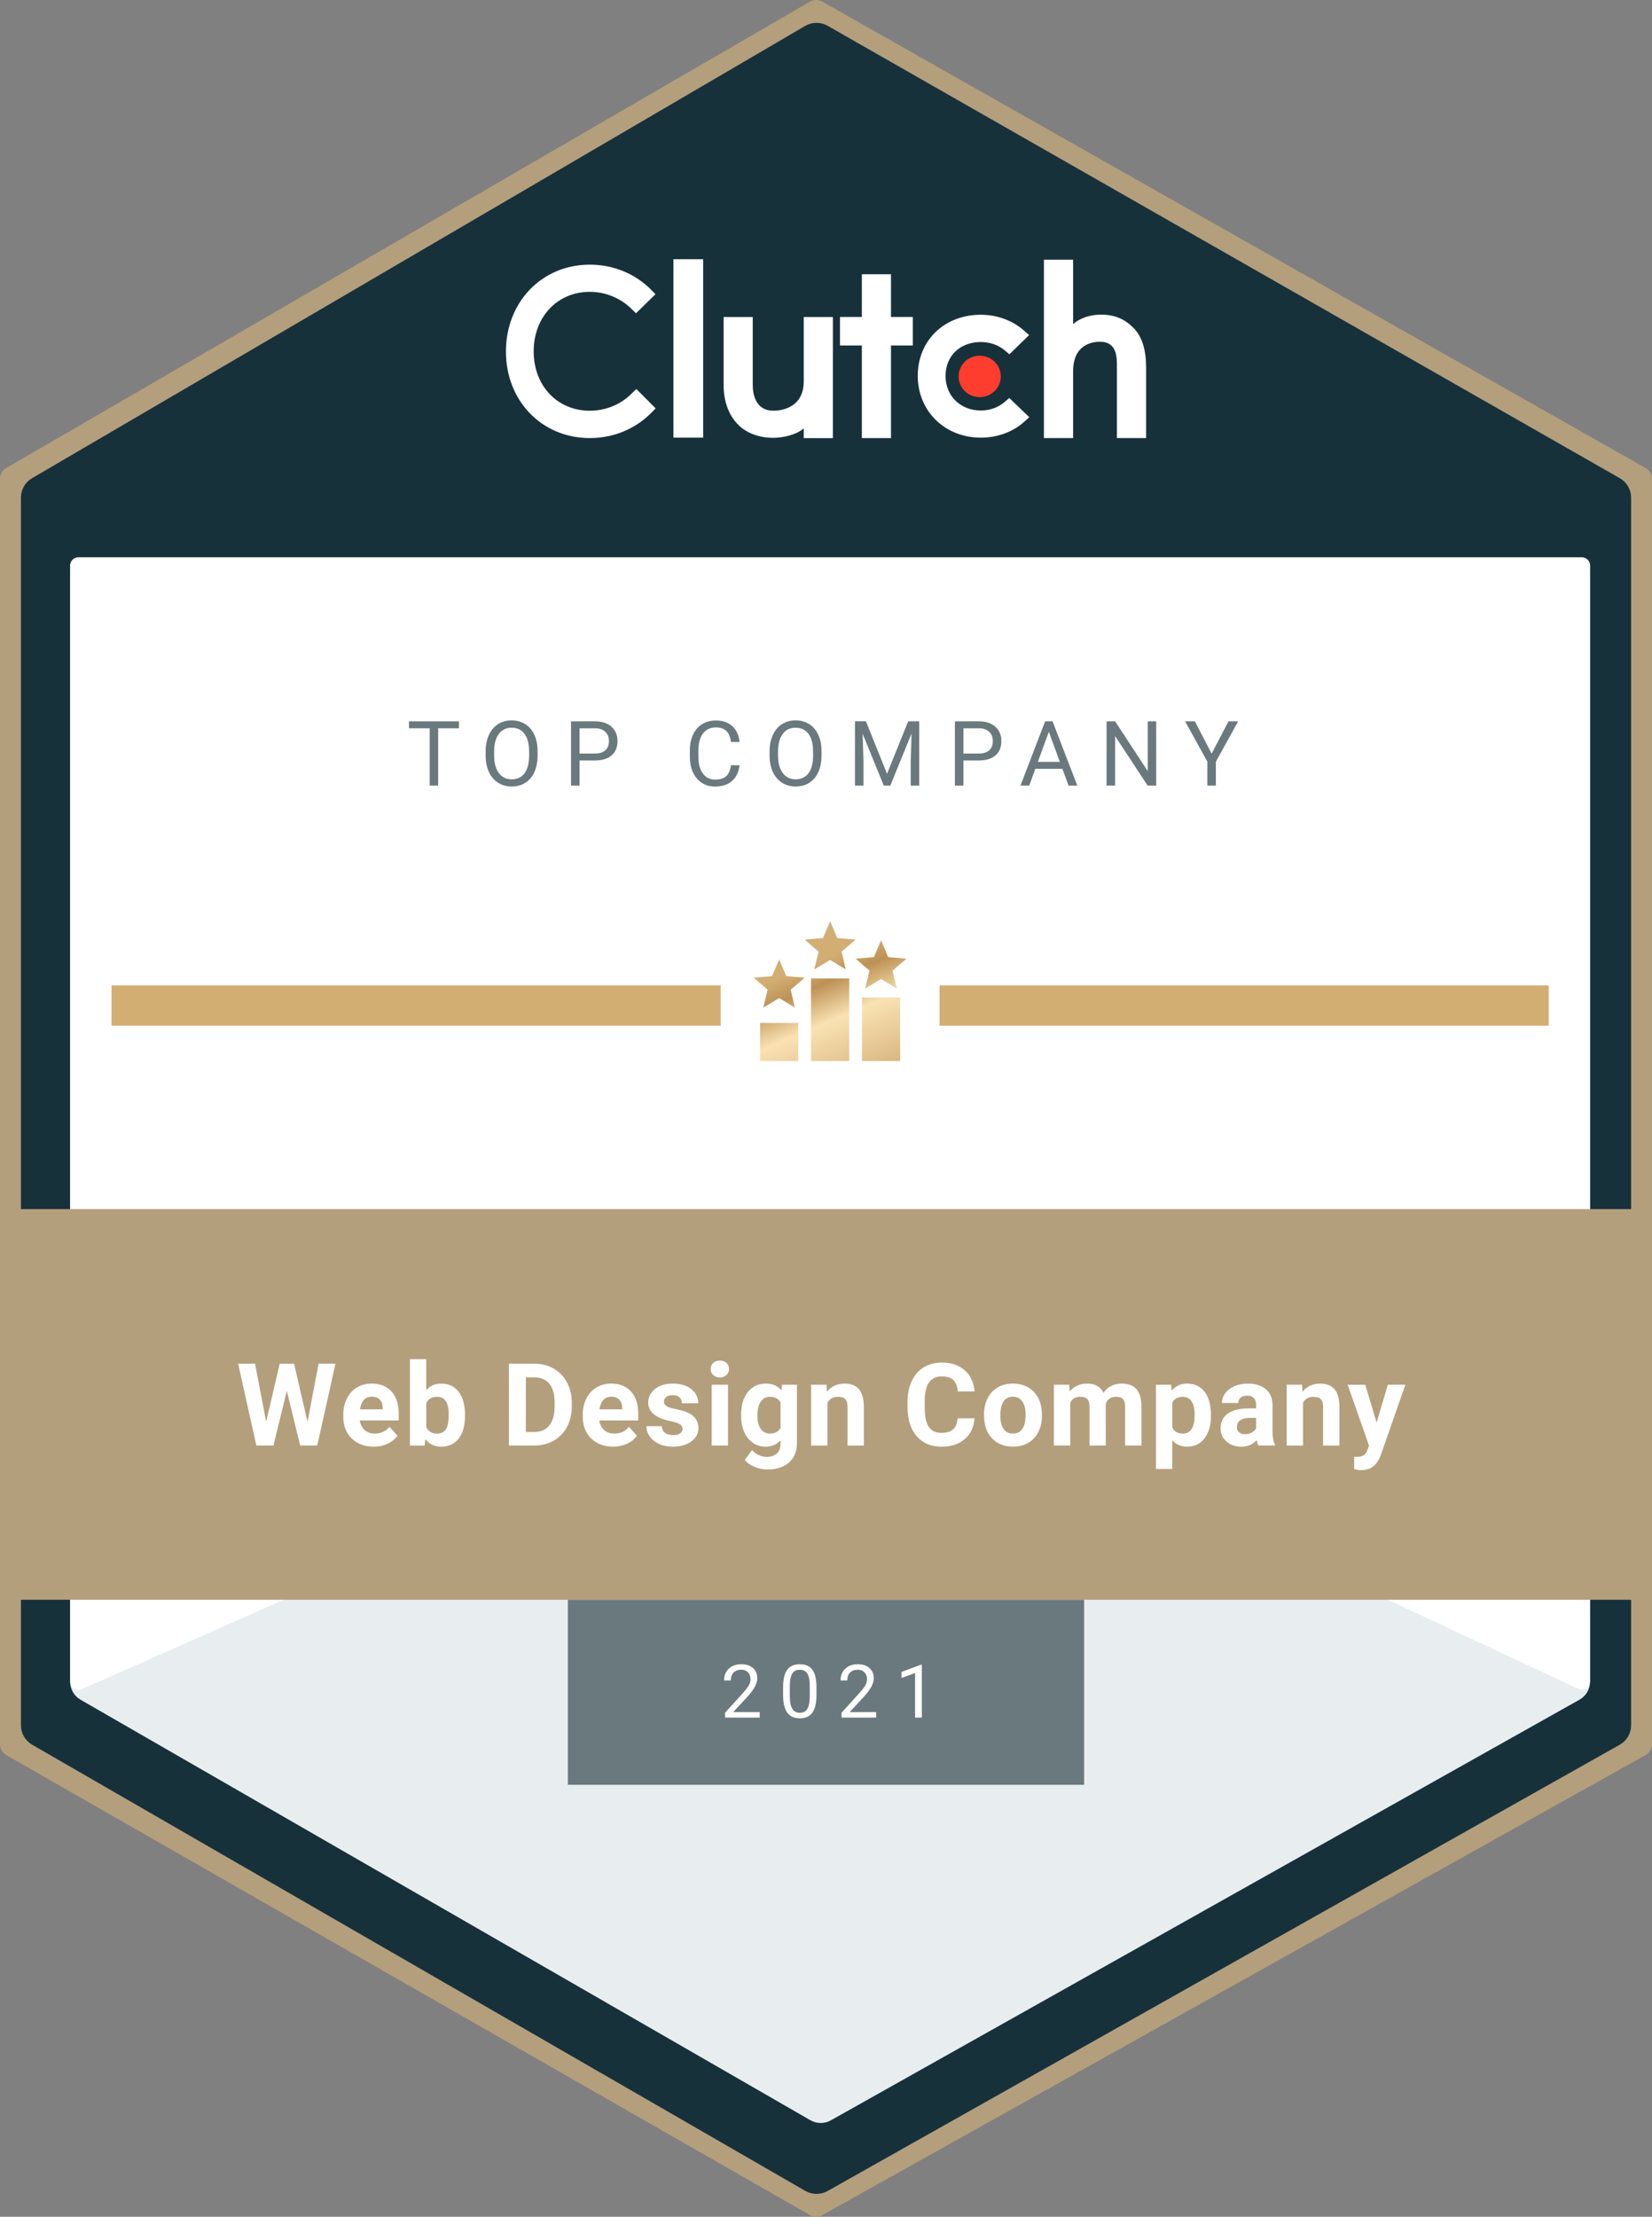
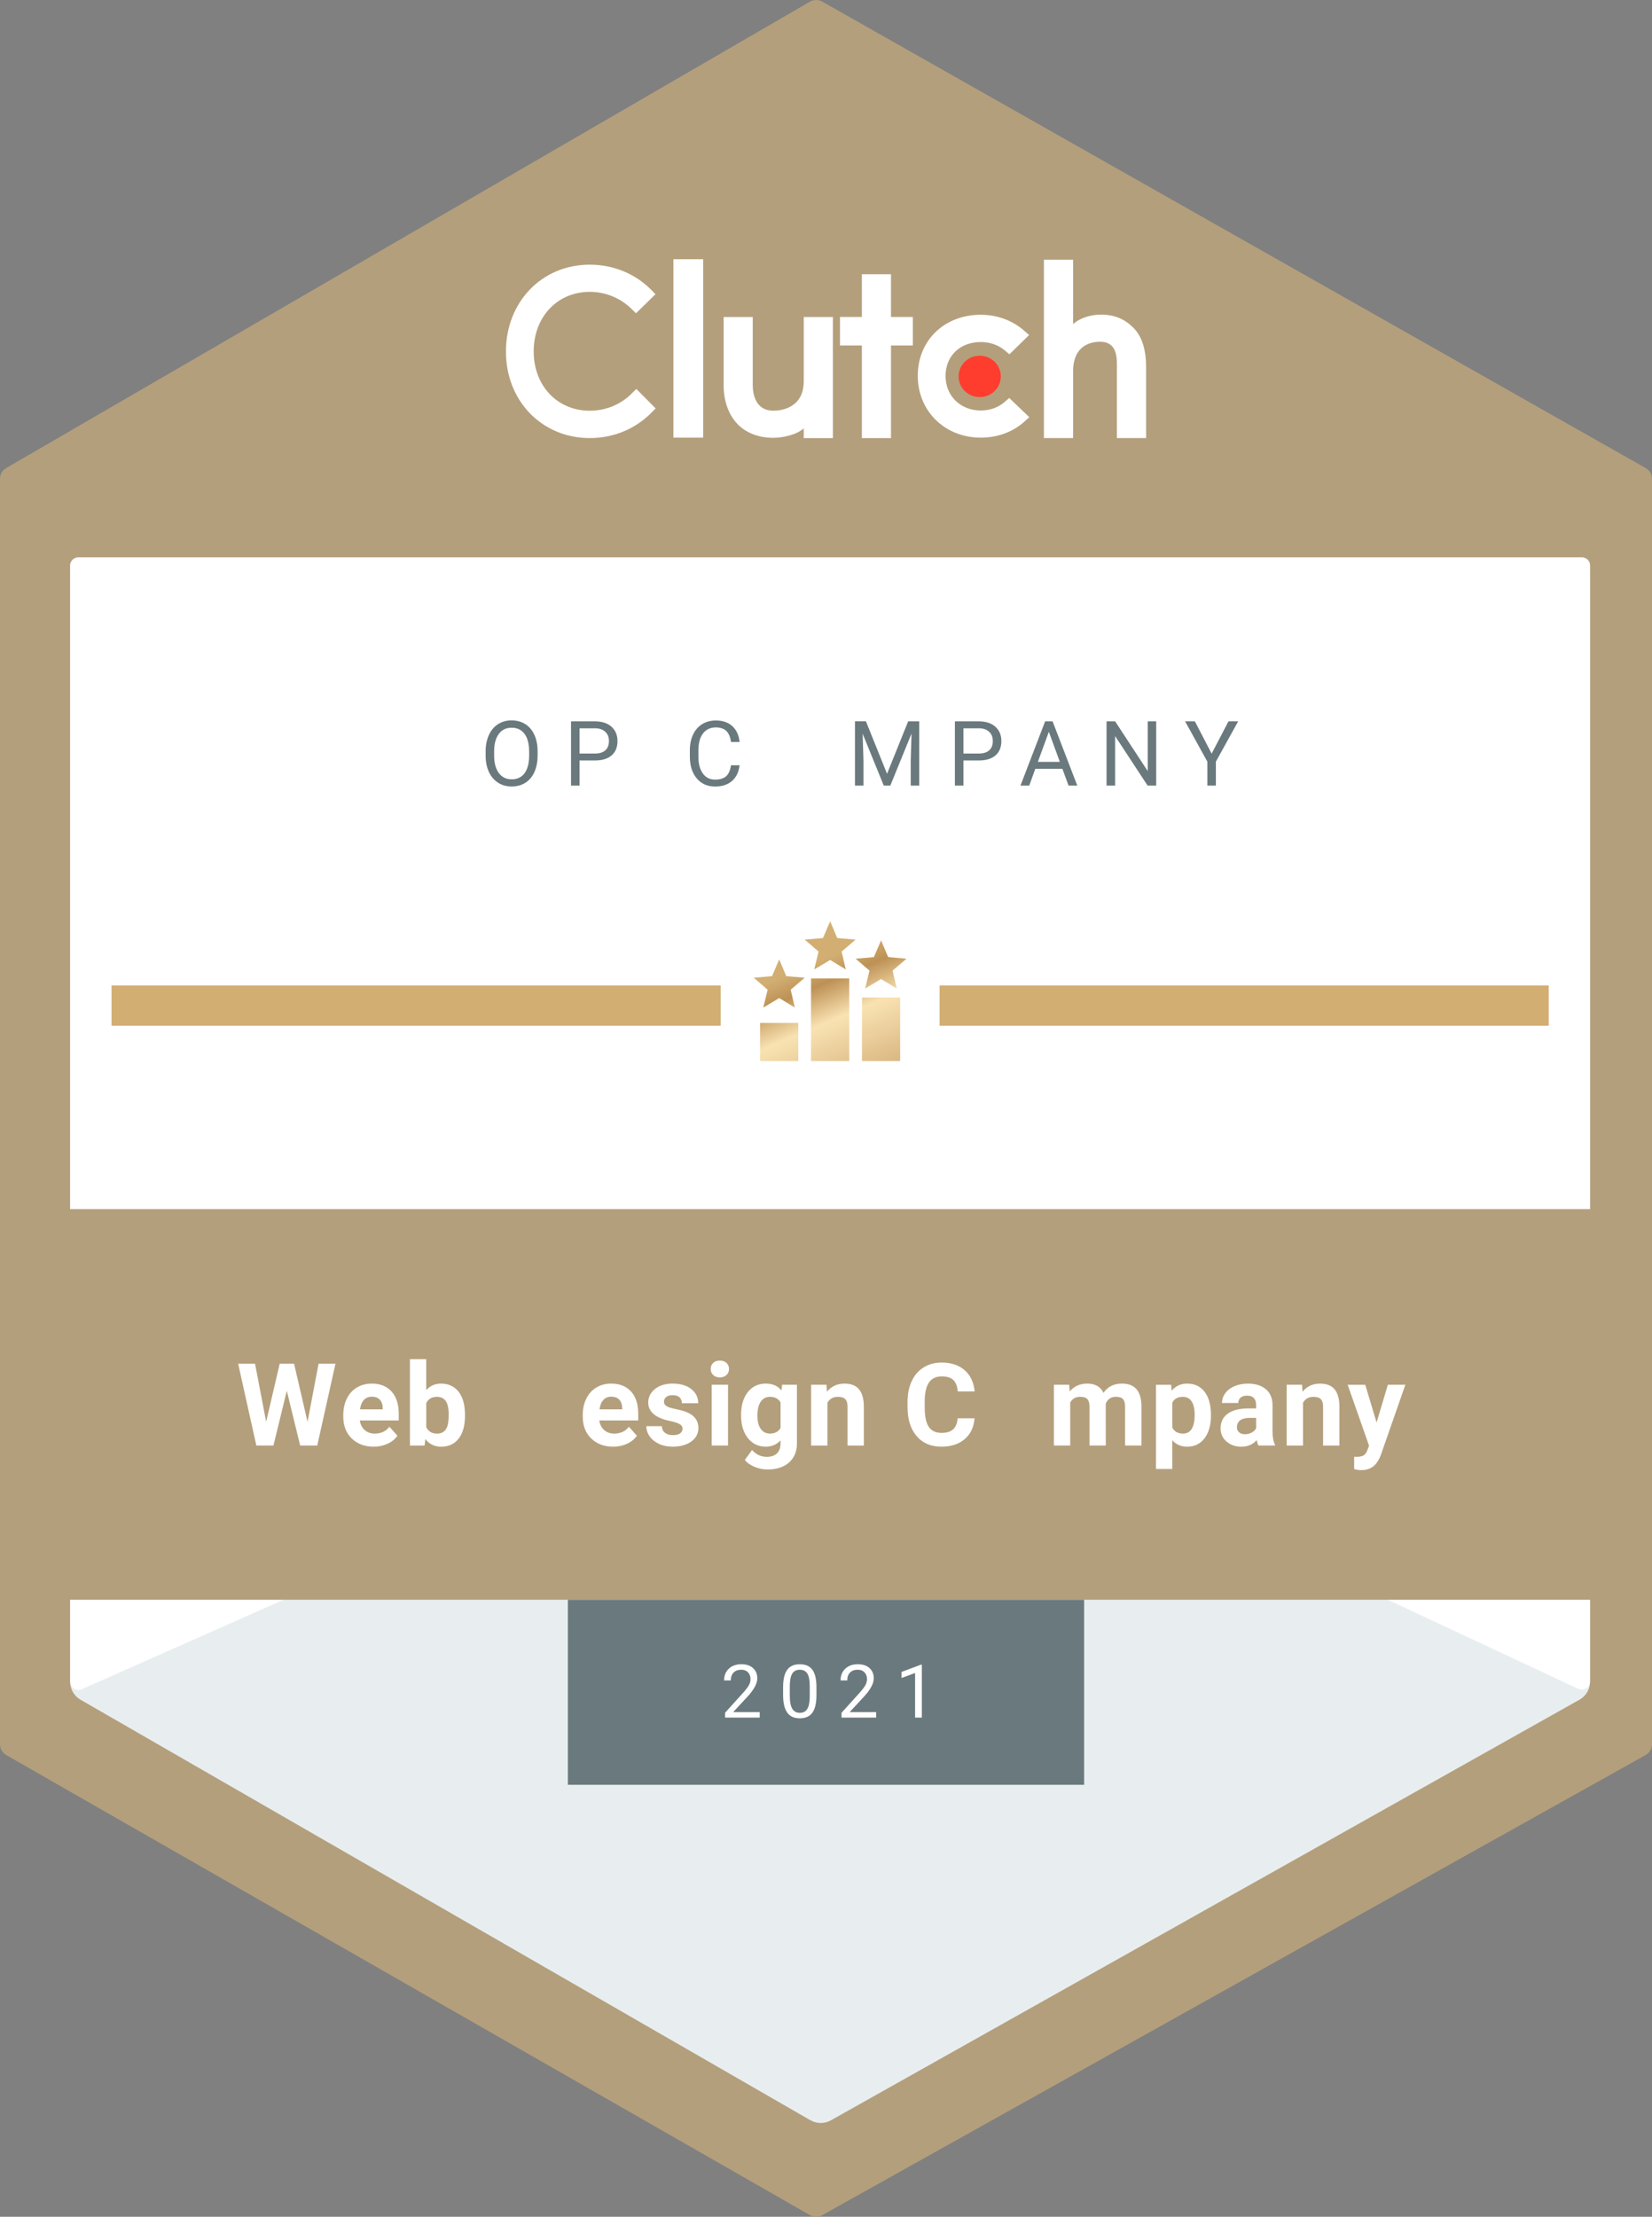
<svg xmlns="http://www.w3.org/2000/svg" width="82" height="110" viewBox="0 0 82 110" fill="none">
  <rect x="0" y="0" width="82" height="110" fill="#808080" stroke="none" />
  <path d="M0.305 23.227L40.2 0.084C40.39 -0.026 40.624 -0.027 40.815 0.081L81.689 23.228C81.882 23.337 82 23.54 82 23.761V86.553C82 86.775 81.88 86.978 81.686 87.087L40.811 109.921C40.623 110.027 40.391 110.025 40.204 109.918L0.309 87.088C0.118 86.978 0 86.776 0 86.557V23.755C0 23.538 0.116 23.336 0.305 23.227Z" fill="#B49F7C" />
-   <path d="M1.842 24.162L40.218 1.718C40.409 1.607 40.645 1.606 40.836 1.715L80.154 24.163C80.345 24.273 80.464 24.474 80.464 24.694V85.608C80.464 85.829 80.345 86.033 80.153 86.141L40.834 108.286C40.644 108.393 40.411 108.391 40.223 108.283L1.846 86.143C1.656 86.034 1.539 85.832 1.539 85.613V24.69C1.539 24.473 1.655 24.271 1.842 24.162Z" fill="#17313B" stroke="#17313B" />
  <path fill-rule="evenodd" clip-rule="evenodd" d="M33.426 21.717H34.903V12.863H33.426V21.717Z" fill="white" />
  <path fill-rule="evenodd" clip-rule="evenodd" d="M39.895 18.92C39.895 20.272 38.732 20.38 38.386 20.38C37.522 20.38 37.364 19.59 37.364 19.112V15.731H35.918V19.105C35.918 19.943 36.188 20.633 36.659 21.094C37.075 21.502 37.699 21.725 38.376 21.725C38.856 21.725 39.534 21.579 39.896 21.257V21.739H41.342V15.732H39.896V18.921L39.895 18.92Z" fill="white" />
  <path fill-rule="evenodd" clip-rule="evenodd" d="M44.226 13.608H42.78V15.729H41.695V17.143H42.78V21.739H44.226V17.143H45.31V15.729H44.226V13.608Z" fill="white" />
  <path fill-rule="evenodd" clip-rule="evenodd" d="M49.875 19.939C49.559 20.216 49.142 20.37 48.685 20.37C47.675 20.37 46.934 19.648 46.934 18.655C46.934 17.662 47.652 16.972 48.685 16.972C49.134 16.972 49.56 17.118 49.883 17.395L50.104 17.58L51.081 16.626L50.837 16.41C50.261 15.903 49.497 15.619 48.685 15.619C46.872 15.619 45.555 16.895 45.555 18.649C45.555 20.403 46.903 21.717 48.685 21.717C49.513 21.717 50.285 21.432 50.853 20.917L51.09 20.702L50.096 19.748L49.875 19.939Z" fill="white" />
  <path fill-rule="evenodd" clip-rule="evenodd" d="M56.236 16.243C55.819 15.835 55.33 15.612 54.653 15.612C54.172 15.612 53.628 15.758 53.266 16.081V12.885H51.816V21.738H53.266V18.421C53.266 17.067 54.25 16.958 54.597 16.958C55.463 16.958 55.44 17.752 55.44 18.229V21.738H56.889V18.237C56.889 17.397 56.71 16.704 56.237 16.243" fill="white" />
  <path fill-rule="evenodd" clip-rule="evenodd" d="M48.63 17.651C49.208 17.651 49.677 18.111 49.677 18.678C49.677 19.246 49.208 19.706 48.63 19.706C48.051 19.706 47.582 19.246 47.582 18.678C47.582 18.111 48.05 17.651 48.63 17.651Z" fill="#FF3D2E" />
  <path fill-rule="evenodd" clip-rule="evenodd" d="M31.358 19.525C30.807 20.08 30.06 20.381 29.274 20.381C27.661 20.381 26.49 19.14 26.49 17.436C26.49 15.732 27.661 14.482 29.274 14.482C30.052 14.482 30.791 14.783 31.349 15.33L31.569 15.546L32.536 14.599L32.324 14.382C31.522 13.573 30.436 13.133 29.274 13.133C26.899 13.133 25.113 14.984 25.113 17.443C25.113 19.902 26.906 21.738 29.274 21.738C30.445 21.738 31.531 21.29 32.332 20.481L32.544 20.265L31.585 19.301L31.357 19.524L31.358 19.525Z" fill="white" />
  <path d="M3.894 27.657H78.514C78.741 27.657 78.924 27.839 78.924 28.065V83.451C78.924 83.82 78.725 84.159 78.403 84.34L41.242 105.214C40.927 105.392 40.539 105.39 40.225 105.209L3.996 84.342C3.679 84.159 3.484 83.823 3.484 83.46V28.065C3.484 27.839 3.668 27.657 3.894 27.657Z" fill="#E8EEF0" />
  <path d="M3.894 27.657H78.514C78.741 27.657 78.924 27.839 78.924 28.065V83.433C78.924 83.732 78.612 83.93 78.34 83.802L42.635 67.112C42.366 66.987 42.054 66.983 41.782 67.104L4.061 83.82C3.79 83.94 3.484 83.742 3.484 83.447V28.065C3.484 27.839 3.668 27.657 3.894 27.657Z" fill="white" />
-   <path d="M22.779 36.138H21.749V38.985H21.329V36.138H20.301V35.794H22.78V36.138H22.779Z" fill="#6A797D" />
  <path d="M26.684 37.492C26.684 37.805 26.631 38.077 26.526 38.31C26.42 38.544 26.27 38.721 26.076 38.843C25.883 38.966 25.656 39.027 25.398 39.027C25.14 39.027 24.921 38.966 24.727 38.842C24.531 38.718 24.38 38.541 24.271 38.313C24.164 38.084 24.108 37.819 24.105 37.518V37.288C24.105 36.981 24.159 36.71 24.266 36.474C24.373 36.239 24.525 36.059 24.721 35.934C24.918 35.808 25.142 35.746 25.394 35.746C25.646 35.746 25.878 35.808 26.073 35.932C26.269 36.055 26.42 36.234 26.526 36.468C26.633 36.703 26.685 36.975 26.685 37.287V37.489L26.684 37.492ZM26.264 37.286C26.264 36.907 26.187 36.616 26.035 36.414C25.883 36.212 25.67 36.11 25.395 36.11C25.12 36.11 24.917 36.211 24.764 36.414C24.61 36.616 24.531 36.898 24.527 37.257V37.492C24.527 37.859 24.604 38.147 24.759 38.357C24.914 38.567 25.127 38.671 25.399 38.671C25.671 38.671 25.884 38.572 26.034 38.374C26.183 38.176 26.26 37.893 26.265 37.522V37.286H26.264Z" fill="#6A797D" />
  <path d="M28.766 37.736V38.985H28.344V35.794H29.527C29.877 35.794 30.152 35.883 30.352 36.061C30.551 36.24 30.65 36.476 30.65 36.769C30.65 37.08 30.553 37.318 30.358 37.485C30.163 37.652 29.884 37.736 29.523 37.736H28.767H28.766ZM28.766 37.392H29.526C29.752 37.392 29.925 37.339 30.045 37.233C30.165 37.127 30.226 36.974 30.226 36.773C30.226 36.572 30.165 36.43 30.045 36.315C29.925 36.201 29.759 36.142 29.55 36.138H28.766V37.392Z" fill="#6A797D" />
  <path d="M36.71 37.972C36.67 38.31 36.545 38.57 36.335 38.754C36.124 38.937 35.844 39.029 35.495 39.029C35.115 39.029 34.812 38.895 34.584 38.624C34.356 38.354 34.242 37.993 34.242 37.54V37.233C34.242 36.936 34.295 36.676 34.402 36.45C34.509 36.225 34.659 36.052 34.855 35.932C35.051 35.811 35.276 35.751 35.534 35.751C35.874 35.751 36.148 35.846 36.353 36.035C36.558 36.225 36.678 36.486 36.711 36.82H36.286C36.249 36.565 36.17 36.381 36.047 36.266C35.924 36.152 35.753 36.095 35.533 36.095C35.262 36.095 35.051 36.194 34.897 36.393C34.743 36.592 34.666 36.874 34.666 37.242V37.551C34.666 37.898 34.739 38.173 34.885 38.378C35.03 38.583 35.233 38.685 35.495 38.685C35.73 38.685 35.91 38.632 36.035 38.526C36.16 38.42 36.244 38.236 36.285 37.973H36.71V37.972Z" fill="#6A797D" />
-   <path d="M40.778 37.492C40.778 37.805 40.725 38.077 40.619 38.31C40.514 38.544 40.364 38.721 40.17 38.843C39.977 38.966 39.75 39.027 39.492 39.027C39.233 39.027 39.015 38.966 38.82 38.842C38.625 38.718 38.474 38.541 38.365 38.313C38.258 38.084 38.202 37.819 38.199 37.518V37.288C38.199 36.981 38.252 36.71 38.36 36.474C38.467 36.239 38.618 36.059 38.815 35.934C39.012 35.808 39.236 35.746 39.488 35.746C39.74 35.746 39.971 35.808 40.167 35.932C40.363 36.055 40.514 36.234 40.62 36.468C40.727 36.703 40.779 36.975 40.779 37.287V37.489L40.778 37.492ZM40.358 37.286C40.358 36.907 40.281 36.616 40.129 36.414C39.977 36.212 39.763 36.11 39.489 36.11C39.214 36.11 39.011 36.211 38.857 36.414C38.703 36.616 38.625 36.898 38.62 37.257V37.492C38.62 37.859 38.697 38.147 38.853 38.357C39.008 38.567 39.221 38.671 39.493 38.671C39.764 38.671 39.978 38.572 40.127 38.374C40.277 38.176 40.354 37.893 40.359 37.522V37.286H40.358Z" fill="#6A797D" />
  <path d="M42.982 35.793L44.03 38.397L45.079 35.793H45.627V38.984H45.205V37.742L45.245 36.4L44.192 38.984H43.868L42.818 36.406L42.86 37.741V38.983H42.438V35.792H42.984L42.982 35.793Z" fill="#6A797D" />
  <path d="M47.821 37.736V38.985H47.398V35.794H48.581C48.932 35.794 49.206 35.883 49.406 36.061C49.605 36.24 49.705 36.476 49.705 36.769C49.705 37.08 49.607 37.318 49.413 37.485C49.218 37.652 48.939 37.736 48.577 37.736H47.822H47.821ZM47.821 37.392H48.58C48.807 37.392 48.98 37.339 49.1 37.233C49.22 37.127 49.28 36.974 49.28 36.773C49.28 36.572 49.22 36.43 49.1 36.315C48.98 36.201 48.814 36.142 48.605 36.138H47.821V37.392Z" fill="#6A797D" />
  <path d="M52.733 38.15H51.389L51.088 38.985H50.652L51.877 35.794H52.247L53.474 38.985H53.041L52.734 38.15H52.733ZM51.517 37.806H52.607L52.061 36.313L51.516 37.806H51.517Z" fill="#6A797D" />
  <path d="M57.391 38.985H56.965L55.351 36.526V38.985H54.926V35.794H55.351L56.97 38.264V35.794H57.39V38.985H57.391Z" fill="#6A797D" />
  <path d="M60.142 37.396L60.979 35.793H61.459L60.352 37.795V38.985H59.93V37.795L58.824 35.793H59.309L60.141 37.396H60.142Z" fill="#6A797D" />
  <path d="M28.188 79.383H53.812V88.565H28.188V79.383Z" fill="#6A797D" />
  <path d="M0 59.998H82V79.383H0V59.998Z" fill="#B49F7C" />
  <path d="M15.264 70.559L15.814 67.668H16.652L15.747 71.73H14.9L14.236 69.013L13.572 71.73H12.725L11.82 67.668H12.659L13.211 70.552L13.884 67.668H14.596L15.266 70.559H15.264Z" fill="white" />
  <path d="M18.545 71.786C18.1 71.786 17.738 71.65 17.458 71.379C17.178 71.108 17.039 70.745 17.039 70.293V70.215C17.039 69.912 17.098 69.64 17.215 69.402C17.333 69.163 17.5 68.978 17.716 68.85C17.932 68.72 18.178 68.656 18.455 68.656C18.87 68.656 19.196 68.787 19.434 69.047C19.672 69.307 19.792 69.676 19.792 70.155V70.484H17.861C17.887 70.681 17.967 70.839 18.098 70.959C18.23 71.078 18.396 71.137 18.598 71.137C18.91 71.137 19.154 71.025 19.33 70.799L19.728 71.243C19.607 71.415 19.442 71.548 19.235 71.643C19.028 71.738 18.797 71.787 18.545 71.787V71.786ZM18.453 69.306C18.292 69.306 18.161 69.36 18.062 69.468C17.962 69.576 17.898 69.731 17.87 69.933H18.997V69.869C18.993 69.689 18.945 69.551 18.851 69.453C18.758 69.355 18.625 69.306 18.454 69.306H18.453Z" fill="white" />
  <path d="M23.081 70.249C23.081 70.733 22.978 71.111 22.77 71.381C22.562 71.651 22.273 71.787 21.901 71.787C21.572 71.787 21.309 71.662 21.113 71.41L21.076 71.731H20.348V67.446H21.157V68.983C21.344 68.766 21.59 68.657 21.894 68.657C22.264 68.657 22.555 68.793 22.765 69.063C22.975 69.333 23.08 69.714 23.08 70.206V70.251L23.081 70.249ZM22.272 70.191C22.272 69.886 22.223 69.664 22.126 69.523C22.029 69.382 21.884 69.313 21.691 69.313C21.433 69.313 21.256 69.418 21.158 69.628V70.82C21.258 71.032 21.437 71.138 21.697 71.138C21.956 71.138 22.13 71.01 22.212 70.754C22.251 70.631 22.271 70.443 22.271 70.192L22.272 70.191Z" fill="white" />
-   <path d="M25.262 71.731V67.669H26.517C26.876 67.669 27.197 67.75 27.48 67.911C27.763 68.072 27.984 68.301 28.143 68.598C28.302 68.895 28.381 69.231 28.381 69.609V69.796C28.381 70.173 28.303 70.509 28.147 70.802C27.991 71.096 27.771 71.324 27.487 71.486C27.203 71.648 26.882 71.73 26.526 71.732H25.262V71.731ZM26.102 68.347V71.058H26.508C26.837 71.058 27.088 70.951 27.262 70.738C27.437 70.524 27.525 70.219 27.529 69.82V69.605C27.529 69.192 27.443 68.879 27.271 68.666C27.099 68.453 26.847 68.347 26.516 68.347H26.101H26.102Z" fill="white" />
  <path d="M30.431 71.786C29.987 71.786 29.625 71.65 29.345 71.379C29.065 71.108 28.926 70.745 28.926 70.293V70.215C28.926 69.912 28.984 69.64 29.102 69.402C29.22 69.163 29.387 68.978 29.602 68.85C29.819 68.72 30.065 68.656 30.341 68.656C30.756 68.656 31.082 68.787 31.321 69.047C31.559 69.307 31.679 69.676 31.679 70.155V70.484H29.748C29.773 70.681 29.853 70.839 29.985 70.959C30.117 71.078 30.283 71.137 30.485 71.137C30.796 71.137 31.04 71.025 31.217 70.799L31.614 71.243C31.493 71.415 31.328 71.548 31.121 71.643C30.914 71.738 30.684 71.787 30.431 71.787V71.786ZM30.339 69.306C30.178 69.306 30.048 69.36 29.949 69.468C29.848 69.576 29.785 69.731 29.757 69.933H30.884V69.869C30.879 69.689 30.831 69.551 30.738 69.453C30.645 69.355 30.512 69.306 30.34 69.306H30.339Z" fill="white" />
  <path d="M33.878 70.896C33.878 70.797 33.829 70.72 33.73 70.664C33.632 70.607 33.475 70.557 33.258 70.512C32.536 70.361 32.176 70.056 32.176 69.597C32.176 69.329 32.288 69.105 32.511 68.925C32.735 68.746 33.027 68.656 33.387 68.656C33.771 68.656 34.08 68.746 34.31 68.926C34.541 69.107 34.657 69.341 34.657 69.629H33.847C33.847 69.514 33.81 69.419 33.735 69.344C33.66 69.268 33.544 69.23 33.385 69.23C33.248 69.23 33.143 69.261 33.068 69.322C32.993 69.383 32.956 69.462 32.956 69.557C32.956 69.647 32.999 69.718 33.084 69.773C33.169 69.828 33.312 69.875 33.514 69.915C33.716 69.955 33.886 69.999 34.024 70.05C34.452 70.207 34.666 70.477 34.666 70.863C34.666 71.138 34.547 71.361 34.31 71.531C34.074 71.701 33.767 71.786 33.391 71.786C33.137 71.786 32.911 71.741 32.715 71.65C32.518 71.559 32.363 71.436 32.25 71.279C32.138 71.122 32.082 70.952 32.082 70.77H32.85C32.857 70.913 32.91 71.023 33.01 71.099C33.109 71.176 33.241 71.214 33.407 71.214C33.562 71.214 33.68 71.184 33.759 71.126C33.838 71.068 33.878 70.99 33.878 70.895V70.896Z" fill="white" />
  <path d="M35.277 67.93C35.277 67.81 35.318 67.71 35.399 67.632C35.48 67.553 35.591 67.514 35.731 67.514C35.872 67.514 35.98 67.553 36.062 67.632C36.145 67.71 36.185 67.809 36.185 67.93C36.185 68.052 36.144 68.154 36.06 68.231C35.977 68.309 35.868 68.349 35.731 68.349C35.595 68.349 35.485 68.31 35.402 68.231C35.319 68.153 35.277 68.053 35.277 67.93ZM36.137 71.73H35.325V68.711H36.137V71.73Z" fill="white" />
  <path d="M36.785 70.198C36.785 69.735 36.896 69.363 37.117 69.08C37.339 68.798 37.637 68.656 38.013 68.656C38.345 68.656 38.605 68.769 38.789 68.997L38.823 68.712H39.557V71.63C39.557 71.894 39.496 72.124 39.376 72.319C39.256 72.513 39.086 72.662 38.868 72.765C38.65 72.867 38.393 72.918 38.1 72.918C37.878 72.918 37.661 72.875 37.45 72.786C37.239 72.697 37.079 72.584 36.971 72.444L37.329 71.953C37.531 72.179 37.776 72.291 38.063 72.291C38.279 72.291 38.446 72.234 38.565 72.12C38.684 72.005 38.744 71.843 38.744 71.633V71.471C38.557 71.681 38.311 71.786 38.007 71.786C37.643 71.786 37.348 71.644 37.122 71.361C36.897 71.077 36.785 70.7 36.785 70.232V70.198ZM37.595 70.259C37.595 70.532 37.65 70.747 37.76 70.902C37.871 71.058 38.021 71.136 38.214 71.136C38.461 71.136 38.637 71.044 38.744 70.86V69.588C38.635 69.404 38.461 69.312 38.22 69.312C38.025 69.312 37.873 69.391 37.762 69.55C37.651 69.708 37.595 69.944 37.595 70.26V70.259Z" fill="white" />
  <path d="M41.023 68.712L41.049 69.061C41.265 68.791 41.556 68.657 41.92 68.657C42.241 68.657 42.481 68.751 42.638 68.938C42.794 69.126 42.874 69.407 42.879 69.781V71.731H42.069V69.8C42.069 69.629 42.031 69.506 41.957 69.428C41.882 69.351 41.758 69.313 41.584 69.313C41.356 69.313 41.185 69.41 41.072 69.603V71.731H40.262V68.712H41.024H41.023Z" fill="white" />
  <path d="M48.373 70.377C48.341 70.814 48.179 71.159 47.887 71.409C47.595 71.66 47.21 71.786 46.731 71.786C46.208 71.786 45.796 71.611 45.497 71.26C45.197 70.909 45.047 70.429 45.047 69.817V69.569C45.047 69.178 45.115 68.834 45.254 68.537C45.392 68.239 45.59 68.011 45.846 67.852C46.104 67.693 46.402 67.613 46.742 67.613C47.213 67.613 47.592 67.739 47.88 67.99C48.168 68.241 48.334 68.594 48.379 69.047H47.539C47.518 68.784 47.444 68.595 47.318 68.476C47.192 68.358 47.001 68.299 46.742 68.299C46.462 68.299 46.252 68.399 46.113 68.599C45.974 68.799 45.902 69.109 45.899 69.529V69.836C45.899 70.275 45.965 70.596 46.099 70.798C46.233 71.001 46.444 71.102 46.732 71.102C46.991 71.102 47.185 71.043 47.313 70.925C47.441 70.806 47.514 70.624 47.533 70.377H48.374H48.373Z" fill="white" />
-   <path d="M48.844 70.193C48.844 69.894 48.901 69.627 49.018 69.392C49.134 69.158 49.301 68.977 49.518 68.849C49.736 68.72 49.989 68.656 50.277 68.656C50.686 68.656 51.02 68.78 51.279 69.029C51.538 69.278 51.682 69.617 51.712 70.044L51.717 70.251C51.717 70.714 51.587 71.085 51.327 71.365C51.068 71.644 50.719 71.785 50.282 71.785C49.844 71.785 49.496 71.645 49.235 71.367C48.975 71.088 48.845 70.709 48.845 70.228V70.191L48.844 70.193ZM49.654 70.251C49.654 70.537 49.708 70.757 49.816 70.909C49.925 71.061 50.08 71.136 50.282 71.136C50.484 71.136 50.631 71.062 50.741 70.911C50.852 70.761 50.906 70.521 50.906 70.191C50.906 69.91 50.851 69.692 50.741 69.537C50.63 69.382 50.476 69.306 50.276 69.306C50.076 69.306 49.924 69.382 49.816 69.536C49.708 69.69 49.654 69.928 49.654 70.251Z" fill="white" />
  <path d="M53.071 68.712L53.097 69.05C53.312 68.787 53.602 68.656 53.968 68.656C54.358 68.656 54.627 68.809 54.773 69.116C54.986 68.809 55.289 68.656 55.684 68.656C56.013 68.656 56.258 68.751 56.418 68.942C56.578 69.132 56.658 69.419 56.658 69.803V71.73H55.846V69.805C55.846 69.633 55.812 69.509 55.745 69.429C55.678 69.351 55.56 69.311 55.39 69.311C55.147 69.311 54.978 69.426 54.885 69.657L54.888 71.73H54.079V69.808C54.079 69.633 54.044 69.507 53.975 69.428C53.906 69.35 53.788 69.311 53.621 69.311C53.392 69.311 53.225 69.406 53.122 69.596V71.73H52.312V68.711H53.072L53.071 68.712Z" fill="white" />
  <path d="M60.108 70.249C60.108 70.715 60.002 71.087 59.791 71.367C59.579 71.646 59.293 71.787 58.932 71.787C58.625 71.787 58.377 71.681 58.189 71.469V72.892H57.379V68.713H58.13L58.158 69.009C58.354 68.774 58.61 68.657 58.926 68.657C59.3 68.657 59.59 68.795 59.797 69.07C60.004 69.346 60.108 69.725 60.108 70.209V70.251V70.249ZM59.299 70.191C59.299 69.911 59.248 69.693 59.149 69.541C59.049 69.389 58.904 69.313 58.714 69.313C58.459 69.313 58.285 69.41 58.19 69.603V70.838C58.289 71.037 58.465 71.137 58.72 71.137C59.106 71.137 59.3 70.822 59.3 70.191H59.299Z" fill="white" />
  <path d="M62.464 71.731C62.426 71.658 62.399 71.569 62.383 71.46C62.187 71.678 61.932 71.787 61.618 71.787C61.321 71.787 61.075 71.701 60.879 71.53C60.683 71.358 60.586 71.143 60.586 70.883C60.586 70.564 60.705 70.318 60.944 70.146C61.181 69.975 61.526 69.889 61.977 69.887H62.35V69.714C62.35 69.574 62.314 69.463 62.242 69.379C62.171 69.296 62.057 69.254 61.902 69.254C61.766 69.254 61.658 69.286 61.581 69.352C61.503 69.417 61.465 69.506 61.465 69.619H60.656C60.656 69.445 60.71 69.282 60.819 69.133C60.927 68.984 61.08 68.868 61.278 68.783C61.476 68.699 61.698 68.657 61.945 68.657C62.319 68.657 62.615 68.751 62.835 68.937C63.054 69.124 63.164 69.387 63.164 69.725V71.033C63.166 71.32 63.206 71.536 63.285 71.683V71.73H62.467L62.464 71.731ZM61.793 71.17C61.913 71.17 62.023 71.143 62.124 71.09C62.226 71.037 62.3 70.966 62.349 70.877V70.358H62.047C61.641 70.358 61.425 70.497 61.399 70.776L61.396 70.823C61.396 70.923 61.432 71.007 61.502 71.071C61.573 71.136 61.67 71.169 61.793 71.169V71.17Z" fill="white" />
  <path d="M64.629 68.712L64.654 69.061C64.871 68.791 65.162 68.657 65.526 68.657C65.847 68.657 66.086 68.751 66.243 68.938C66.4 69.126 66.48 69.407 66.484 69.781V71.731H65.674V69.8C65.674 69.629 65.636 69.506 65.562 69.428C65.488 69.351 65.364 69.313 65.189 69.313C64.962 69.313 64.791 69.41 64.677 69.603V71.731H63.867V68.712H64.63H64.629Z" fill="white" />
  <path d="M68.329 70.589L68.889 68.712H69.758L68.54 72.199L68.472 72.358C68.291 72.752 67.991 72.95 67.575 72.95C67.457 72.95 67.337 72.933 67.216 72.897V72.286L67.339 72.289C67.492 72.289 67.607 72.266 67.683 72.22C67.759 72.173 67.818 72.096 67.861 71.988L67.956 71.74L66.894 68.713H67.766L68.329 70.59L68.329 70.589Z" fill="white" />
  <path d="M37.709 85.229H35.99V84.99L36.898 83.986C37.032 83.834 37.125 83.71 37.176 83.616C37.228 83.521 37.253 83.422 37.253 83.321C37.253 83.184 37.212 83.073 37.129 82.985C37.046 82.897 36.936 82.855 36.798 82.855C36.632 82.855 36.504 82.901 36.412 82.995C36.32 83.089 36.275 83.22 36.275 83.387H35.941C35.941 83.146 36.019 82.953 36.175 82.805C36.331 82.657 36.539 82.582 36.799 82.582C37.043 82.582 37.236 82.645 37.377 82.773C37.519 82.9 37.59 83.07 37.59 83.281C37.59 83.538 37.425 83.844 37.096 84.199L36.392 84.958H37.709V85.229H37.709Z" fill="white" />
  <path d="M40.526 84.116C40.526 84.504 40.46 84.793 40.327 84.982C40.193 85.171 39.985 85.265 39.701 85.265C39.417 85.265 39.215 85.173 39.08 84.988C38.946 84.803 38.876 84.528 38.871 84.16V83.718C38.871 83.334 38.938 83.048 39.071 82.863C39.204 82.677 39.413 82.583 39.698 82.583C39.983 82.583 40.188 82.673 40.322 82.854C40.455 83.034 40.523 83.312 40.526 83.687V84.118V84.116ZM40.193 83.662C40.193 83.381 40.153 83.176 40.074 83.047C39.995 82.919 39.869 82.855 39.698 82.855C39.527 82.855 39.403 82.919 39.325 83.046C39.247 83.174 39.207 83.371 39.204 83.636V84.167C39.204 84.449 39.245 84.657 39.327 84.792C39.409 84.927 39.534 84.994 39.701 84.994C39.868 84.994 39.988 84.931 40.068 84.804C40.148 84.678 40.19 84.478 40.193 84.205V83.662Z" fill="white" />
  <path d="M43.49 85.229H41.771V84.99L42.679 83.986C42.813 83.834 42.907 83.71 42.958 83.616C43.009 83.521 43.035 83.422 43.035 83.321C43.035 83.184 42.994 83.073 42.911 82.985C42.828 82.897 42.717 82.855 42.58 82.855C42.413 82.855 42.285 82.901 42.193 82.995C42.101 83.089 42.056 83.22 42.056 83.387H41.723C41.723 83.146 41.801 82.953 41.956 82.805C42.112 82.657 42.32 82.582 42.581 82.582C42.825 82.582 43.017 82.645 43.159 82.773C43.3 82.9 43.371 83.07 43.371 83.281C43.371 83.538 43.206 83.844 42.877 84.199L42.174 84.958H43.491V85.229H43.49Z" fill="white" />
  <path d="M45.758 85.229H45.422V83.018L44.75 83.264V82.963L45.705 82.606H45.758V85.23V85.229Z" fill="white" />
  <path d="M46.637 49.898H76.874" stroke="url(#paint0_linear_5795_20467)" stroke-width="2" />
  <path d="M5.535 49.898H35.773" stroke="url(#paint1_linear_5795_20467)" stroke-width="2" />
  <path d="M41.207 47.635L41.98 48.104L41.775 47.219L42.47 46.626L41.557 46.547L41.207 45.715L40.85 46.547L39.943 46.626L40.632 47.219L40.416 48.104L41.207 47.635ZM38.678 49.526L39.452 49.997L39.247 49.11L39.942 48.517L39.028 48.439L38.678 47.606L38.321 48.439L37.414 48.517L38.103 49.11L37.888 49.997L38.678 49.526ZM43.734 48.581L44.508 49.051L44.303 48.164L44.998 47.572L44.085 47.493L43.734 46.661L43.377 47.493L42.47 47.572L43.159 48.164L42.944 49.051L43.734 48.581ZM42.154 52.651H40.257V48.552H42.154V52.651ZM39.625 52.651H37.729V50.759H39.625V52.651ZM44.681 52.651H42.785V49.498H44.681V52.651Z" fill="url(#paint2_linear_5795_20467)" />
  <defs>
    <linearGradient id="paint0_linear_5795_20467" x1="nan" y1="nan" x2="nan" y2="nan" gradientUnits="userSpaceOnUse">
      <stop stop-color="#D2AE73" />
      <stop offset="0.12" stop-color="#BD9155" />
      <stop offset="0.32" stop-color="#F9E2B2" />
      <stop offset="0.97" stop-color="#BD9155" />
    </linearGradient>
    <linearGradient id="paint1_linear_5795_20467" x1="nan" y1="nan" x2="nan" y2="nan" gradientUnits="userSpaceOnUse">
      <stop stop-color="#D2AE73" />
      <stop offset="0.12" stop-color="#BD9155" />
      <stop offset="0.32" stop-color="#F9E2B2" />
      <stop offset="0.97" stop-color="#BD9155" />
    </linearGradient>
    <linearGradient id="paint2_linear_5795_20467" x1="40.389" y1="47.813" x2="43.972" y2="56.332" gradientUnits="userSpaceOnUse">
      <stop stop-color="#D2AE73" />
      <stop offset="0.12" stop-color="#BD9155" />
      <stop offset="0.32" stop-color="#F9E2B2" />
      <stop offset="0.97" stop-color="#BD9155" />
    </linearGradient>
  </defs>
</svg>